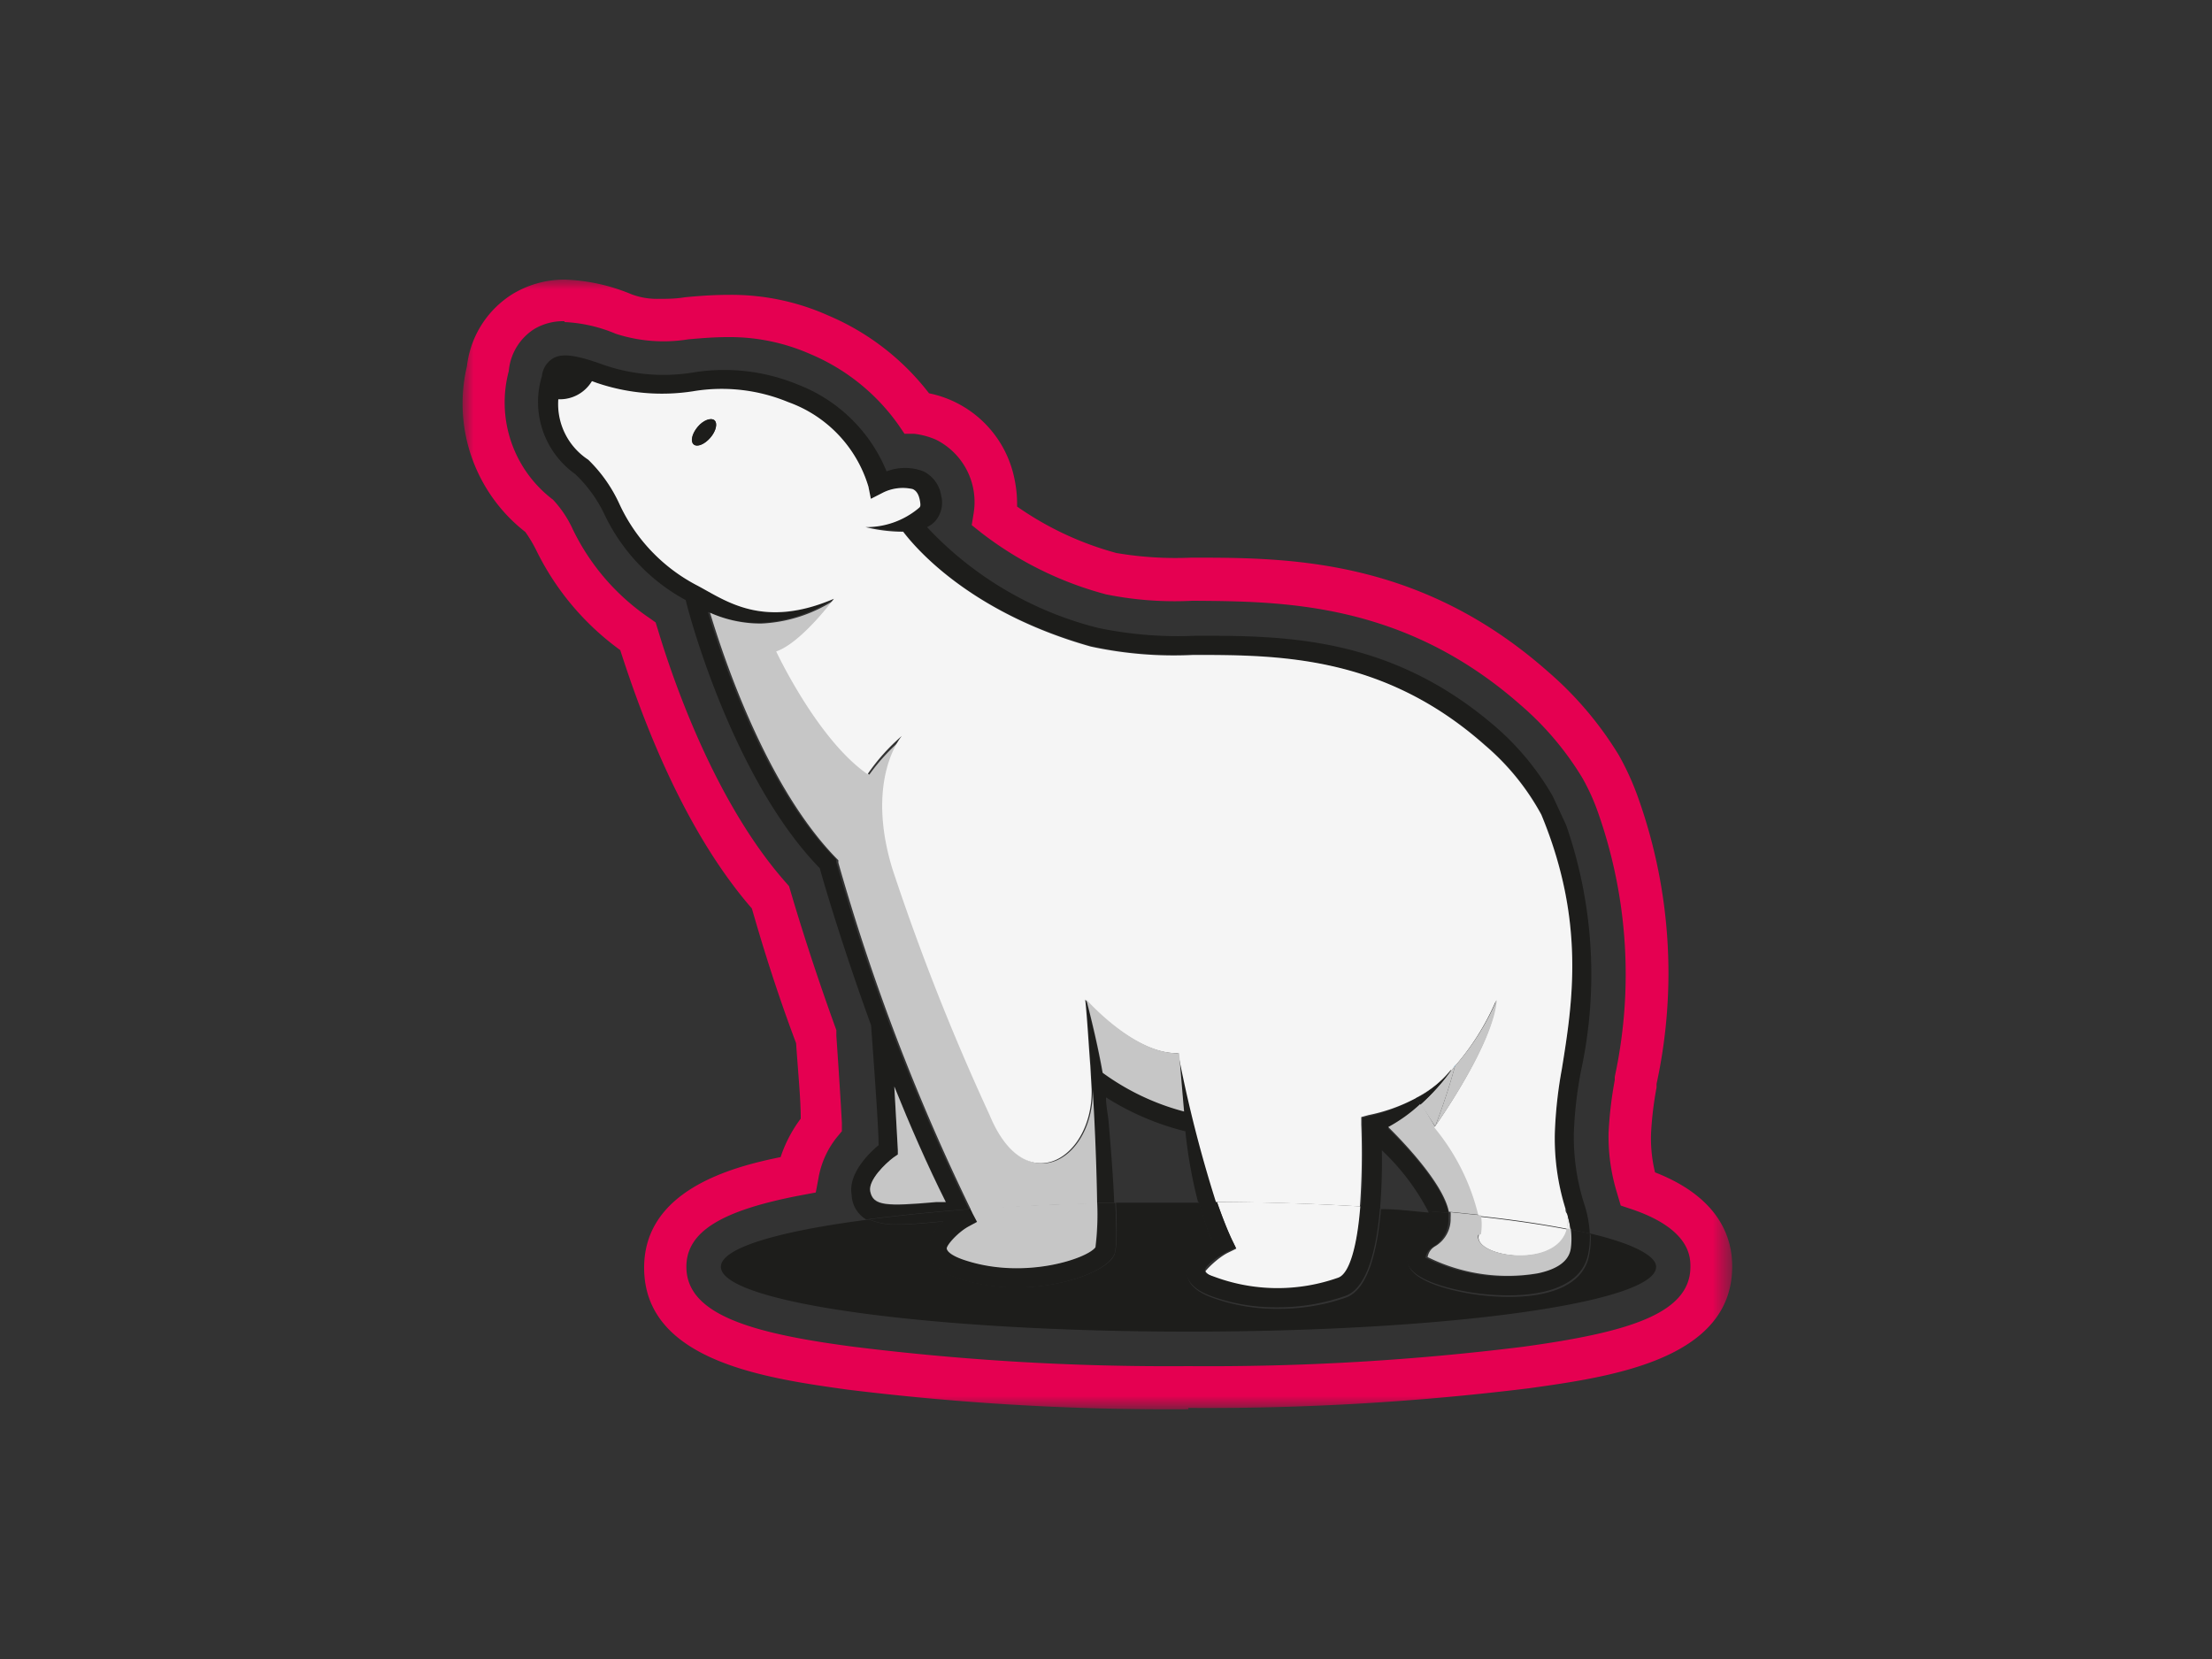
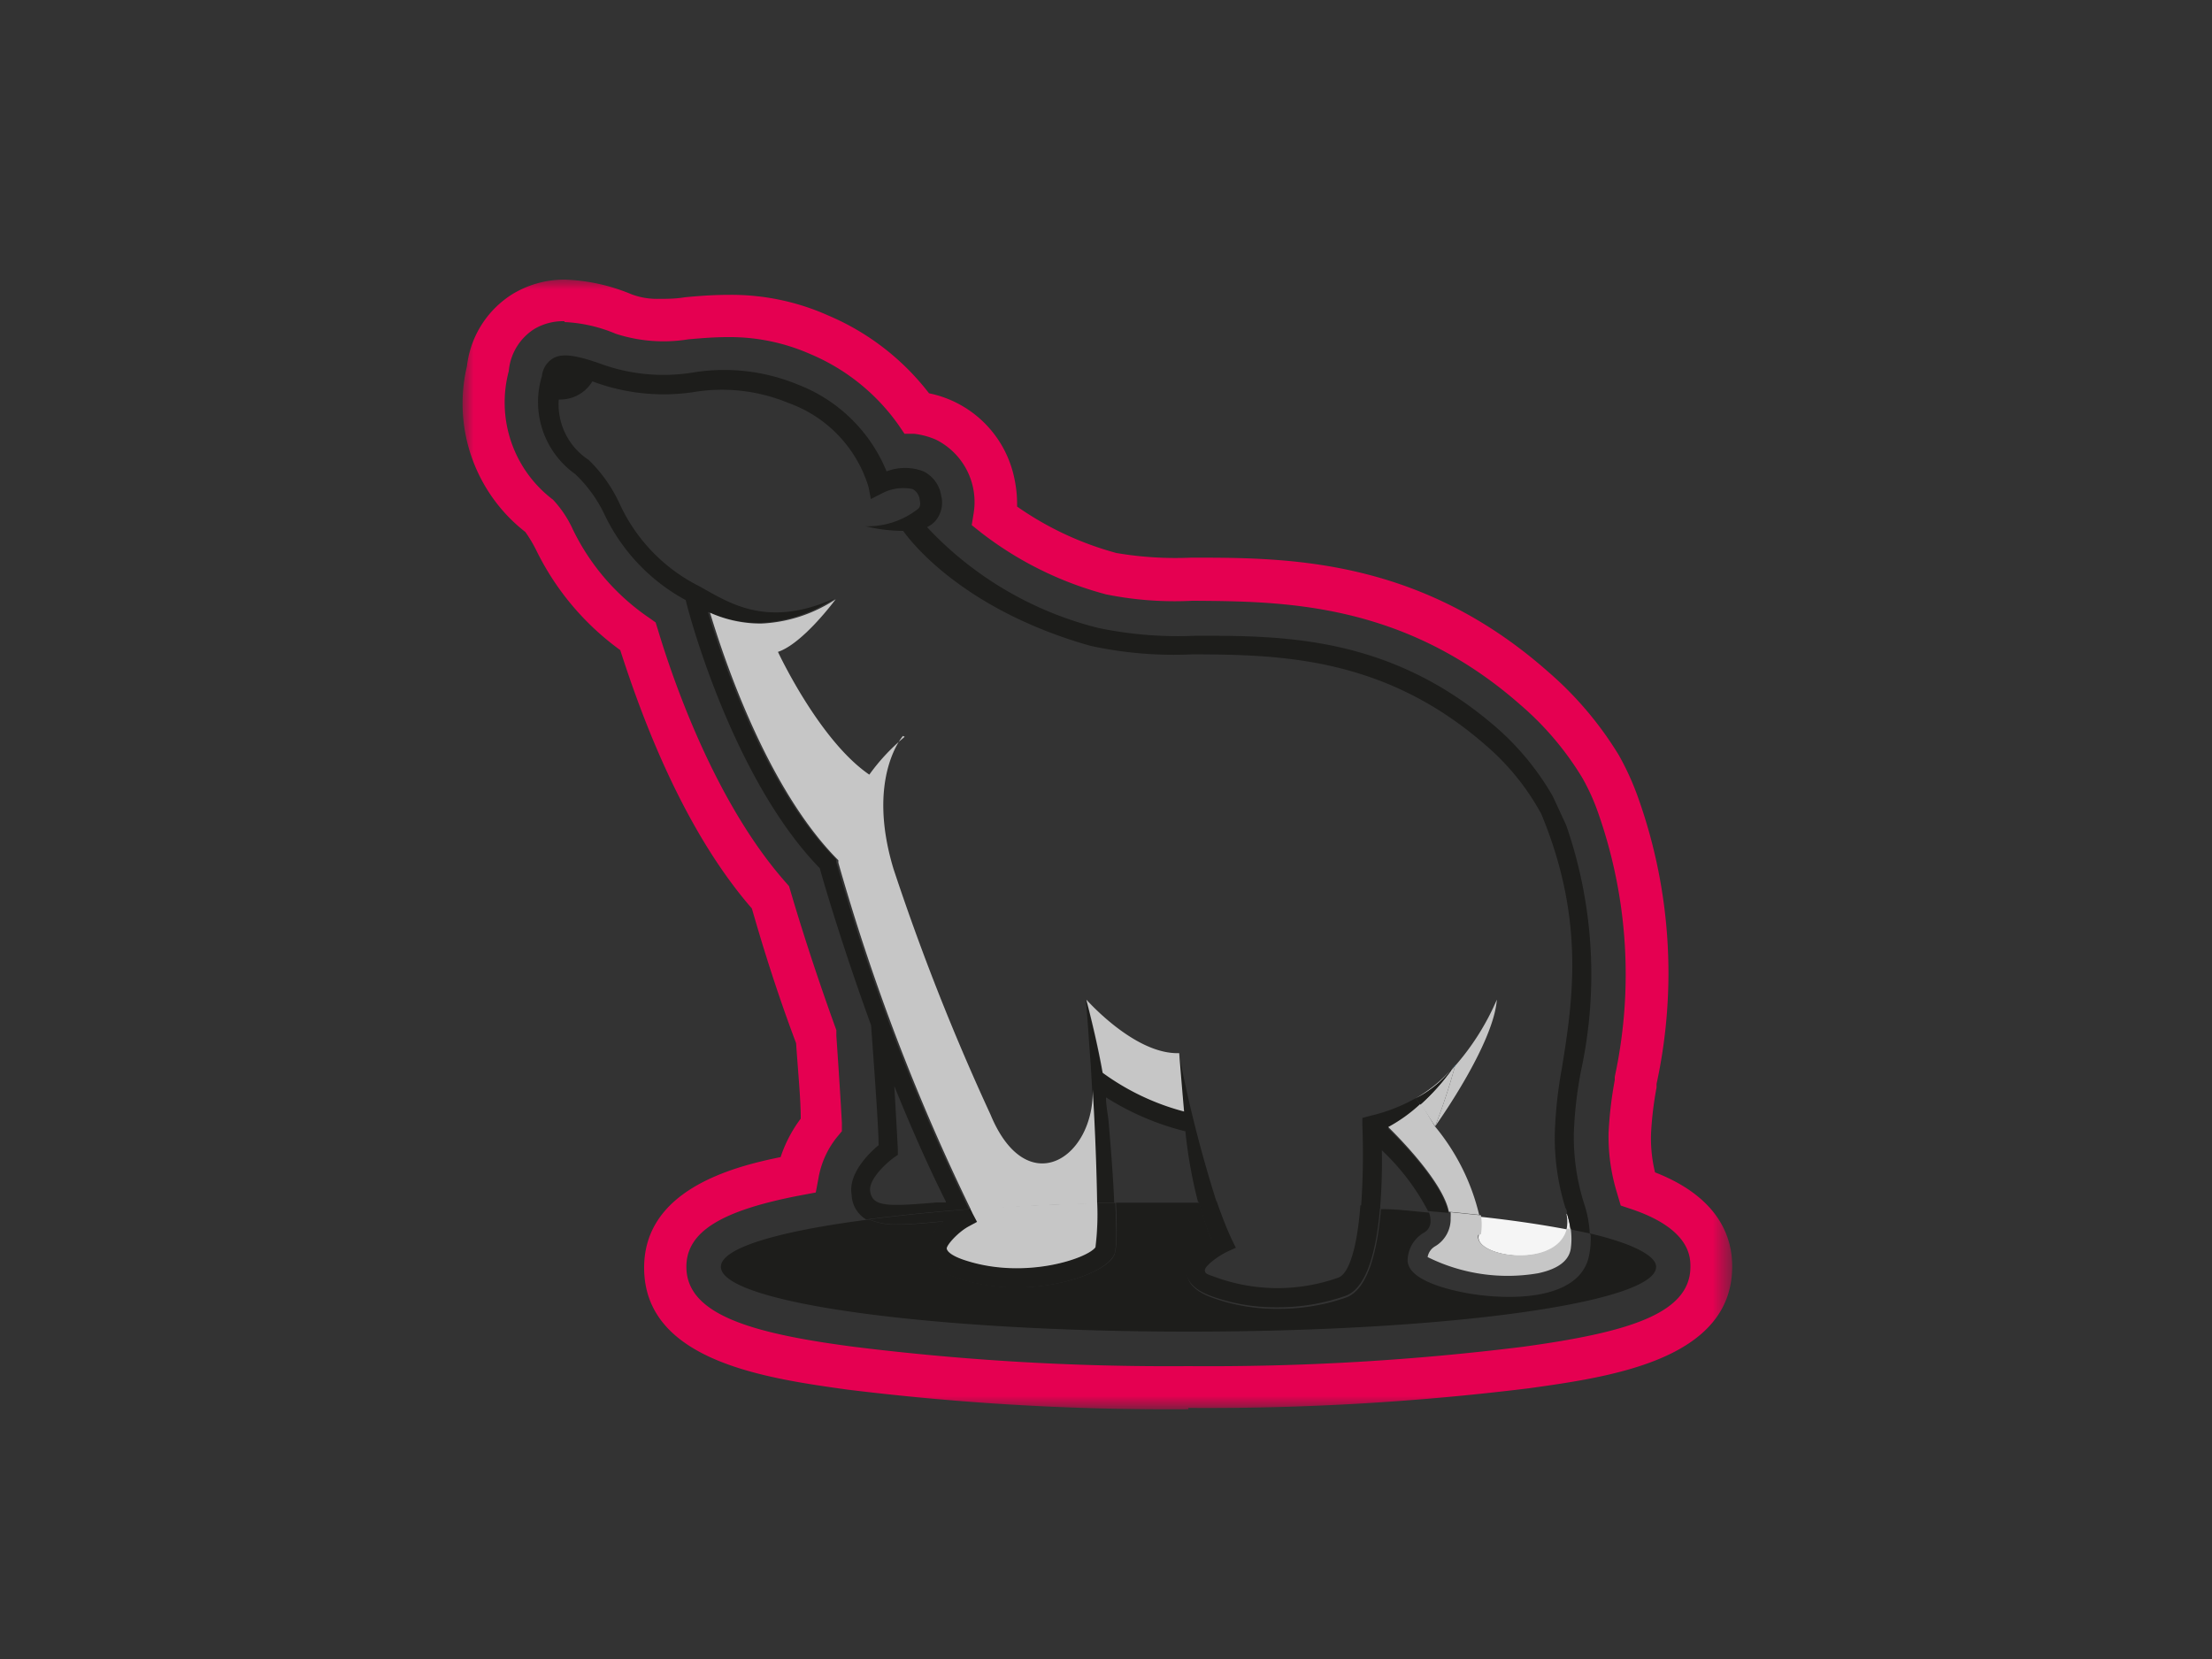
<svg xmlns="http://www.w3.org/2000/svg" viewBox="0 0 100 75">
  <rect x="0" y="0" width="100" height="75" fill="#333333" stroke="none" />
  <defs>
    <mask id="a" x="20.92" y="12.6" width="57.39" height="51.06" maskUnits="userSpaceOnUse">
      <polygon points="20.92 12.61 78.31 12.61 78.31 63.67 20.92 63.67 20.92 12.61" fill="#fff" fill-rule="evenodd" />
    </mask>
  </defs>
  <title>section_icon_settingupcutterguide</title>
  <rect x="15.47" y="12.6" width="68.08" height="51.06" fill="none" />
  <path d="M62.74,51c.61.6,2.49,2.53,2.74,3.83l-.92-.08A10.44,10.44,0,0,0,62.47,52a26.11,26.11,0,0,1-.08,2.63l-.86-.05a33.6,33.6,0,0,0,.06-3.7l0-.34.33-.09A7.84,7.84,0,0,0,64,49.65l.19.28A7.09,7.09,0,0,1,62.74,51" fill="#1d1d1b" fill-rule="evenodd" />
-   <path d="M55.89,56.45l-.19-.39c-.23-.49-.46-1.09-.68-1.72,2.29,0,4.47.08,6.51.2-.16,1.86-.52,3.09-1,3.27a8.2,8.2,0,0,1-5.49,0c-.44-.16-.54-.31-.54-.34s.51-.58,1-.83Z" fill="#f5f5f5" fill-rule="evenodd" />
  <path d="M66.85,55c1.5.16,2.84.36,4,.58-.45,1.83-4.21,1.24-4,.29a2.81,2.81,0,0,0,0-.87" fill="#f5f5f5" fill-rule="evenodd" />
  <path d="M64.87,50.92a9.82,9.82,0,0,1,2,4l-1.37-.14c-.25-1.29-2.13-3.23-2.74-3.83a7.09,7.09,0,0,0,1.48-1.07Z" fill="#c6c6c6" fill-rule="evenodd" />
  <path d="M70.84,54.87a3.8,3.8,0,0,1,.16.71l-.18,0a1.69,1.69,0,0,0,0-.68" fill="#ececec" fill-rule="evenodd" />
  <path d="M62.39,54.59c-.16,1.91-.59,3.66-1.58,4a9.22,9.22,0,0,1-3.09.51,8.49,8.49,0,0,1-3-.52c-.71-.27-1.07-.64-1.09-1.11,0-.64.65-1.16,1.13-1.45a11.19,11.19,0,0,1-.57-1.72H55c.22.63.45,1.23.68,1.72l.19.39-.4.18c-.5.25-1,.66-1,.83s.1.18.54.34a8.2,8.2,0,0,0,5.49,0c.5-.18.86-1.41,1-3.27l.86.05" fill="#1d1d1b" fill-rule="evenodd" />
  <path d="M70.81,37.32a20.61,20.61,0,0,1,.66,11.11,18.39,18.39,0,0,0-.32,2.78,10,10,0,0,0,.45,3.16,5.12,5.12,0,0,1,.27,1.39L71,55.58a3.8,3.8,0,0,0-.16-.71c0-.08,0-.17-.07-.26a10.68,10.68,0,0,1-.48-3.4,19.79,19.79,0,0,1,.32-2.92c.48-3,1.07-6.67-.93-11.49a11,11,0,0,0-2.55-3.14c-4.59-4-9.36-4.06-13.19-4.08a17.73,17.73,0,0,1-4.63-.38C44.06,27.72,41.55,25,40.83,24a7.17,7.17,0,0,1-1.7-.21A3.68,3.68,0,0,0,41.51,23c.07-.07.12-.17.07-.39a.63.63,0,0,0-.32-.5,2.06,2.06,0,0,0-1.38.19l-.51.26L39.26,22a5.83,5.83,0,0,0-3.61-3.78,7.85,7.85,0,0,0-4.32-.49A9.16,9.16,0,0,1,27,17.32l-.22-.08a1.69,1.69,0,0,1-1.52.82,3,3,0,0,0,1.35,2.73,6.62,6.62,0,0,1,1.41,2,7.81,7.81,0,0,0,3.53,3.68c1.28.68,3,2,6.16.59a6.63,6.63,0,0,1-3.37,1.1A5.61,5.61,0,0,1,32,27.66c.67,2.23,2.61,7.93,5.72,11.11l.08.08,0,.11a95.54,95.54,0,0,0,6,15.7c-1.69.13-3.25.29-4.64.47A1.35,1.35,0,0,1,38.5,54c-.16-.95.79-1.87,1.22-2.23,0-.67-.15-2.81-.34-5.42-1.31-3.6-2.16-6.51-2.32-7.1C33.32,35.41,31.3,28.38,31,27.13a8.61,8.61,0,0,1-3.7-3.93A6.13,6.13,0,0,0,26,21.43,4,4,0,0,1,24.5,17,1.06,1.06,0,0,1,25,16.2c.41-.24,1.05-.16,2.33.31a8.31,8.31,0,0,0,4,.33,8.72,8.72,0,0,1,4.75.55,7.07,7.07,0,0,1,4,3.92,2.33,2.33,0,0,1,1.67,0,1.48,1.48,0,0,1,.8,1.1,1.28,1.28,0,0,1-.27,1.15,1.22,1.22,0,0,1-.37.27,15.84,15.84,0,0,0,7.75,4.56,17.62,17.62,0,0,0,4.41.35c4,0,8.92,0,13.75,4.3A12.2,12.2,0,0,1,70.2,36Zm-28.05,17c-.85-1.7-1.63-3.49-2.33-5.22.1,1.72.16,2.85.16,2.87v.24l-.19.13c-.38.28-1.15,1-1.06,1.53.12.67.71.69,3,.49l.42,0Z" fill="#1d1d1b" fill-rule="evenodd" />
  <path d="M39.26,55.13c1.39-.18,3-.34,4.64-.47l.09.19.2.38-.37.2c-.51.28-1,.76-1,1s.27.37.94.57c2.64.82,5.4-.11,5.78-.62a11.88,11.88,0,0,0,.08-2l.8,0c.1,2.11,0,2.33-.14,2.48-.42.63-2.24,1.35-4.33,1.35a8.32,8.32,0,0,1-2.44-.35c-.37-.11-1.46-.45-1.54-1.31a1.63,1.63,0,0,1,.67-1.32l-.2,0c-.68.06-1.3.12-1.83.12a3.08,3.08,0,0,1-1.33-.23" fill="#1d1d1b" fill-rule="evenodd" />
-   <path d="M71,56.49a3.21,3.21,0,0,0,0-.91l.87.18a3.86,3.86,0,0,1-.06.87c-.24,1.43-1.84,1.93-3.61,1.93a11,11,0,0,1-1.4-.09c-.56-.07-3.32-.5-3.2-1.64a1.47,1.47,0,0,1,.71-1.16.59.59,0,0,0,.32-.59.89.89,0,0,0-.07-.33l.92.08a2.28,2.28,0,0,1,0,.26,1.43,1.43,0,0,1-.68,1.27.7.7,0,0,0-.36.5,8.13,8.13,0,0,0,5,.73c.89-.19,1.38-.56,1.47-1.1" fill="#1d1d1b" fill-rule="evenodd" />
  <path d="M53.61,51.15A12.15,12.15,0,0,1,50,49.61c0,.4.1.82.13,1.24.13,1.54.21,2.68.24,3.52l-.8,0c0-1.34-.08-3.2-.2-5.17l-.06-1.07c-.07-.84-.14-2.12-.23-3,0,0,.46,1.71.74,3.31a11,11,0,0,0,3.68,1.75c-.07-.79-.21-2.58-.22-2.64A59.29,59.29,0,0,0,55,54.34h-.84a21.43,21.43,0,0,1-.57-3.18" fill="#1d1d1b" fill-rule="evenodd" />
  <path d="M40.82,33.27s-1.67,1.88-.43,6a105.32,105.32,0,0,0,4.39,11.12c1.63,3.94,4.68,2,4.62-1.13.12,2,.18,3.83.2,5.17-2,0-3.94.14-5.7.27a95.54,95.54,0,0,1-6-15.7l0-.11-.08-.08c-3.11-3.18-5.05-8.88-5.72-11.11a5.61,5.61,0,0,0,2.31.49,6.63,6.63,0,0,0,3.37-1.1s-1.47,2-2.61,2.38c0,0,1.86,4,4.13,5.55a9,9,0,0,1,1.6-1.71" fill="#c6c6c6" fill-rule="evenodd" />
  <path d="M71.87,55.76c1.89.44,3,1,3,1.51,0,1.63-9.46,2.93-21.13,2.93s-21.15-1.3-21.15-2.93c0-.85,2.58-1.61,6.7-2.14a3.08,3.08,0,0,0,1.33.23c.53,0,1.15-.06,1.83-.12l.2,0A1.63,1.63,0,0,0,42,56.54c.08.86,1.17,1.2,1.54,1.31a8.32,8.32,0,0,0,2.44.35c2.09,0,3.91-.72,4.33-1.35.1-.15.24-.37.14-2.48,1.08,0,2.18,0,3.31,0h.47a11.19,11.19,0,0,0,.57,1.72c-.48.29-1.15.81-1.13,1.45,0,.47.38.84,1.09,1.11a8.49,8.49,0,0,0,3,.52,9.22,9.22,0,0,0,3.09-.51c1-.37,1.42-2.12,1.58-4,.74,0,1.47.1,2.17.16a.89.89,0,0,1,.07.33.59.59,0,0,1-.32.59,1.47,1.47,0,0,0-.71,1.16c-.12,1.14,2.64,1.57,3.2,1.64a11,11,0,0,0,1.4.09c1.77,0,3.37-.5,3.61-1.93a3.86,3.86,0,0,0,.06-.87" fill="#1d1d1b" fill-rule="evenodd" />
-   <path d="M70.77,54.61c0,.09,0,.18.07.26a1.69,1.69,0,0,1,0,.68c-1.13-.22-2.47-.42-4-.58a9.82,9.82,0,0,0-2-4h0c.16-.23,2.64-3.76,2.79-5.73a11.33,11.33,0,0,1-1.89,3,.12.12,0,0,1,0,0l-.18.23s0,0,0,0A6.39,6.39,0,0,1,64,49.65a7.84,7.84,0,0,1-2.13.76l-.33.09,0,.34a33.6,33.6,0,0,1-.06,3.7c-2-.12-4.22-.19-6.51-.2a59.29,59.29,0,0,1-1.71-6.73c-2,.07-4.2-2.42-4.2-2.42.09.84.16,2.12.23,3l.06,1.07c.06,3.1-3,5.07-4.62,1.13a105.32,105.32,0,0,1-4.39-11.12c-1.24-4.08.43-6,.43-6A9,9,0,0,0,39.22,35c-2.27-1.57-4.13-5.55-4.13-5.55,1.14-.39,2.61-2.38,2.61-2.38-3.21,1.37-4.88.09-6.16-.59A7.86,7.86,0,0,1,28,22.78a6.62,6.62,0,0,0-1.41-2,3,3,0,0,1-1.35-2.73,1.69,1.69,0,0,0,1.52-.82l.22.08a9.16,9.16,0,0,0,4.34.38,7.85,7.85,0,0,1,4.32.49A5.83,5.83,0,0,1,39.26,22l.11.55.51-.26a2,2,0,0,1,1.38-.18c.11.05.25.15.32.49s0,.32-.07.39a3.68,3.68,0,0,1-2.38.84,7.17,7.17,0,0,0,1.7.21c.72.94,3.23,3.71,8.48,5.19a17.73,17.73,0,0,0,4.63.38c3.83,0,8.6,0,13.19,4.08a11,11,0,0,1,2.55,3.14c2,4.82,1.41,8.51.93,11.49a19.79,19.79,0,0,0-.32,2.92,10.68,10.68,0,0,0,.48,3.4M32.3,19c-.16-.13-.5,0-.76.3s-.34.65-.18.79.49,0,.75-.3.34-.65.19-.79" fill="#f5f5f5" fill-rule="evenodd" />
  <path d="M66.83,55.83c-.22,1,3.54,1.55,4-.28l.18,0a3.21,3.21,0,0,1,0,.91c-.09.54-.58.91-1.47,1.1a8.13,8.13,0,0,1-5-.73.7.7,0,0,1,.36-.5,1.43,1.43,0,0,0,.68-1.27,2.28,2.28,0,0,0,0-.26l1.37.14a2.74,2.74,0,0,1,0,.86" fill="#c6c6c6" fill-rule="evenodd" />
  <path d="M43.9,54.66c1.76-.13,3.68-.22,5.7-.27a11.88,11.88,0,0,1-.08,2c-.38.51-3.14,1.44-5.78.62-.67-.2-.93-.43-.94-.57s.51-.74,1-1l.37-.2-.2-.38-.09-.19" fill="#c6c6c6" fill-rule="evenodd" />
  <path d="M65.78,48.19a11.33,11.33,0,0,0,1.89-3c-.15,2-2.63,5.5-2.79,5.73a28.05,28.05,0,0,0,.9-2.73" fill="#c6c6c6" fill-rule="evenodd" />
  <path d="M65.8,48.14c-.06.06-.1.14-.15.2l0,0,.18-.23" fill="#35a8e0" fill-rule="evenodd" />
  <path d="M65.65,48.34c0-.06.09-.14.14-.2v0l-.13.15" fill="#ececec" fill-rule="evenodd" />
  <path d="M65.65,48.34l.13-.15a28.05,28.05,0,0,1-.9,2.73h0l-.65-1a9.87,9.87,0,0,0,1.4-1.56l0,0" fill="#c6c6c6" fill-rule="evenodd" />
  <path d="M65.61,48.38s0,0,0,0a9.87,9.87,0,0,1-1.4,1.56L64,49.65a5,5,0,0,0,1.58-1.27" fill="#1d1d1b" fill-rule="evenodd" />
  <path d="M64,49.65a6.39,6.39,0,0,0,1.58-1.27A5,5,0,0,1,64,49.65" fill="#ececec" fill-rule="evenodd" />
  <path d="M53.31,47.61c0,.06.15,1.85.22,2.64a11,11,0,0,1-3.68-1.75c-.28-1.6-.74-3.3-.74-3.31s2.18,2.49,4.2,2.42" fill="#c6c6c6" fill-rule="evenodd" />
-   <path d="M42.76,54.34l-.42,0c-2.28.2-2.87.18-3-.49-.09-.5.68-1.25,1.06-1.53l.19-.13V52s-.06-1.15-.16-2.88c.7,1.74,1.48,3.53,2.33,5.23" fill="#c6c6c6" fill-rule="evenodd" />
-   <path d="M32.3,19c.15.14.07.49-.19.79s-.6.43-.75.3-.07-.48.18-.79.6-.43.76-.3" fill="#1d1d1b" fill-rule="evenodd" />
  <g mask="url(#a)">
    <path d="M25.51,14.52a2.57,2.57,0,0,0-1.35.35A2.51,2.51,0,0,0,23,16.78a5.51,5.51,0,0,0,2,5.81,5,5,0,0,1,.9,1.35,10.21,10.21,0,0,0,3.46,4l.28.2.1.32c.67,2.24,2.58,7.82,5.79,11.44l.14.16.06.2c.34,1.16,1.06,3.51,2.08,6.31l0,.26c.11,1.59.2,3,.25,3.94l0,.37-.24.29A4.06,4.06,0,0,0,37,53.27l-.12.64-.64.12c-3.65.69-5.21,1.66-5.21,3.24,0,2.14,2.88,3,7.53,3.61a115.09,115.09,0,0,0,15.17.88,114.93,114.93,0,0,0,15.16-.88c4.64-.64,7.53-1.47,7.53-3.61,0-.43,0-1.71-2.67-2.61l-.48-.16-.18-.61a8.65,8.65,0,0,1-.37-2.68A17.65,17.65,0,0,1,73,48.83l0-.15a22,22,0,0,0-.75-11.93,9.54,9.54,0,0,0-.72-1.59,13.67,13.67,0,0,0-2.8-3.3C63.46,27.22,58,27.19,54,27.16h-.1A15.62,15.62,0,0,1,50,26.87a15.88,15.88,0,0,1-5.63-2.78l-.44-.35.09-.56a3.15,3.15,0,0,0-1.7-3.3,3.44,3.44,0,0,0-1-.27l-.43,0-.25-.37a9.29,9.29,0,0,0-4-3.23,9,9,0,0,0-3.74-.77c-.63,0-1.21.05-1.78.1a7,7,0,0,1-3.28-.25,6.76,6.76,0,0,0-2.31-.53m28.2,49.15a119.07,119.07,0,0,1-15.43-.89c-3.65-.51-9.18-1.28-9.18-5.51,0-3.5,3.94-4.55,6.17-5a6.06,6.06,0,0,1,.91-1.74c0-.89-.12-2.08-.21-3.41-1-2.65-1.65-4.88-2-6.09-3.14-3.62-5-8.73-5.95-11.68a12.17,12.17,0,0,1-3.79-4.5,6.14,6.14,0,0,0-.5-.84,7.36,7.36,0,0,1-2.64-7.5,4.44,4.44,0,0,1,2.1-3.28,4.55,4.55,0,0,1,2.33-.63,8.6,8.6,0,0,1,3,.66,3.24,3.24,0,0,0,1.23.21c.37,0,.77,0,1.18-.07.62-.06,1.27-.11,2-.11a10.7,10.7,0,0,1,4.51.94A11.31,11.31,0,0,1,42,17.78a4.94,4.94,0,0,1,3.86,3.86,5.48,5.48,0,0,1,.12,1.26A14.36,14.36,0,0,0,50.47,25a15.92,15.92,0,0,0,3.39.21H54c4.32,0,10.23.06,16,5.17a15.85,15.85,0,0,1,3.19,3.77,12.35,12.35,0,0,1,.87,1.92A23.62,23.62,0,0,1,74.89,49l0,.16a15.69,15.69,0,0,0-.25,2.08A6.51,6.51,0,0,0,74.82,53c2.87,1.12,3.49,2.91,3.49,4.25,0,4.23-5.53,5-9.18,5.51a119,119,0,0,1-15.42.89" fill="#e50051" fill-rule="evenodd" />
  </g>
</svg>